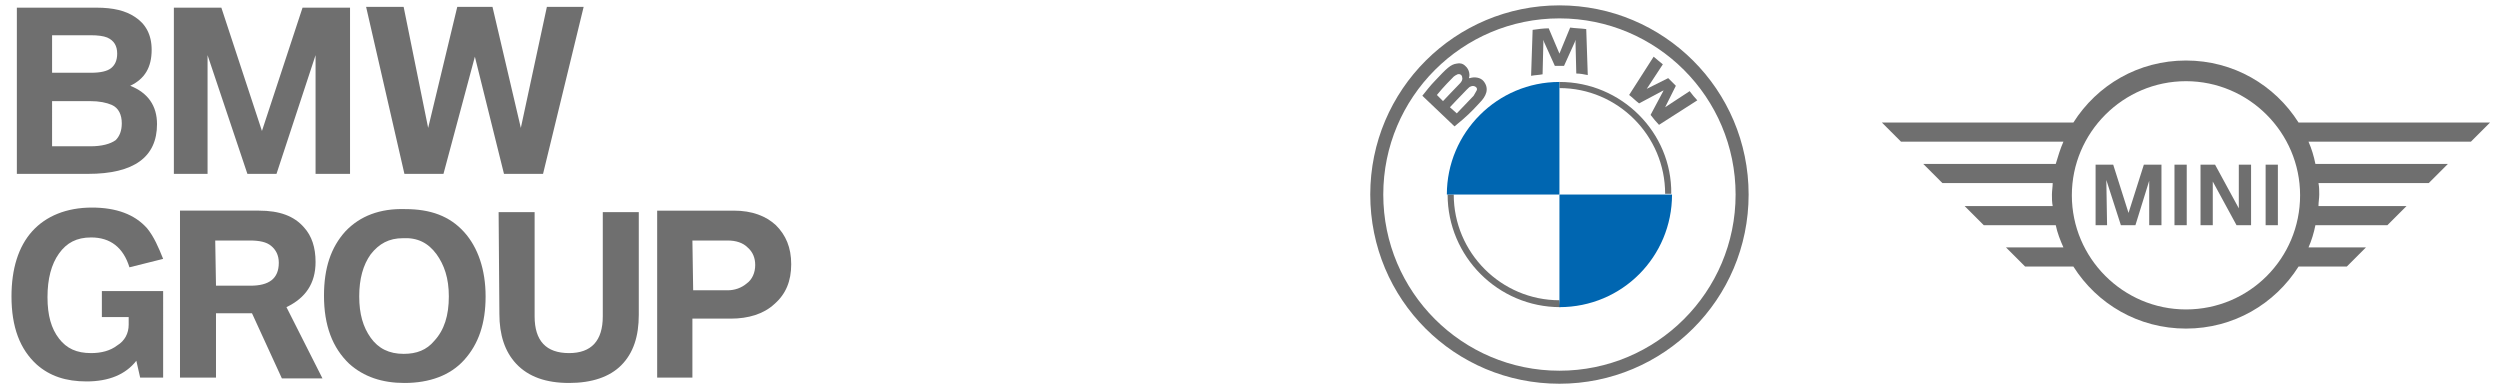
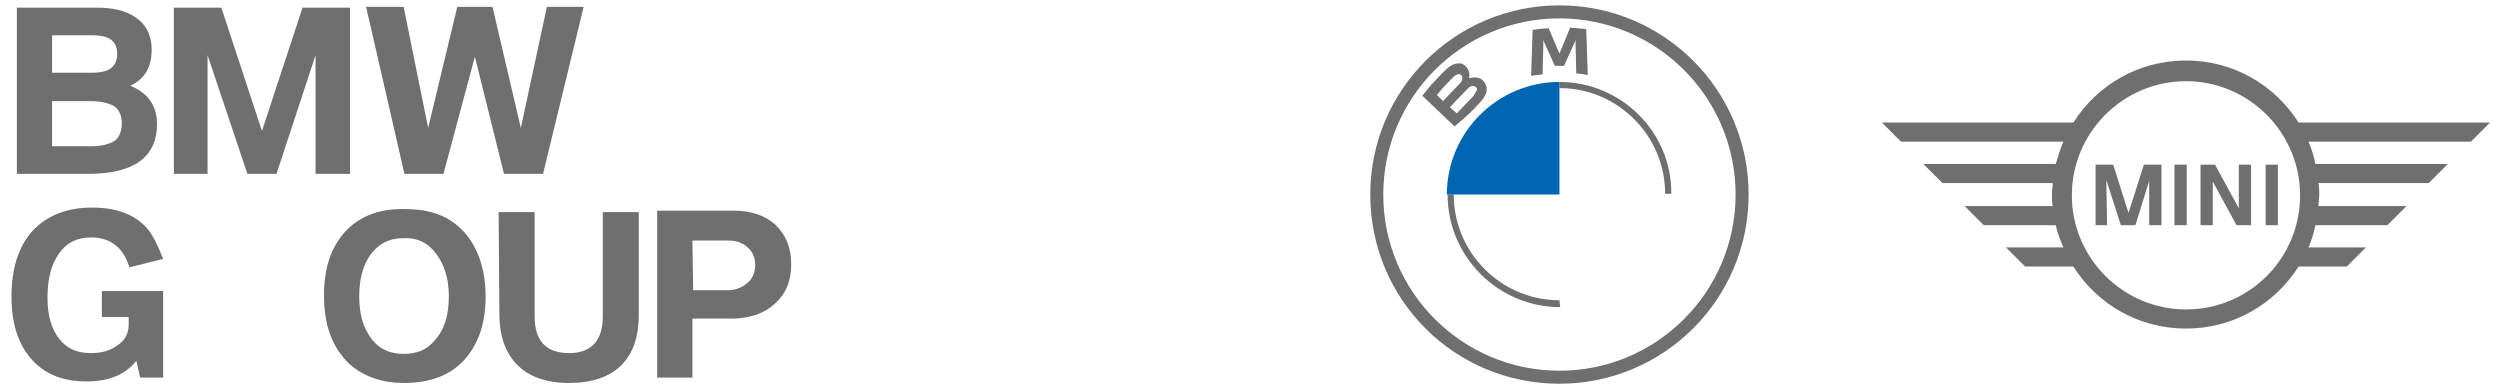
<svg xmlns="http://www.w3.org/2000/svg" version="1.1" id="Ebene_1" x="0px" y="0px" viewBox="0 0 326.4 51" style="enable-background:new 0 0 104.3 51;" xml:space="preserve">
  <style type="text/css">
	.st0{fill:#6F6F6F;}
	.st1{fill:#0066B1;}
</style>
  <g>
    <g id="BMW_Group">
      <g>
        <g>
          <g>
            <polygon class="st0" points="57.9,22.7 62,7.4 65.8,22.7 70.9,22.7 76.2,0.9 71.4,0.9 68,16.7 64.3,0.9 59.7,0.9 55.9,16.7        52.7,0.9 47.8,0.9 52.8,22.7" />
            <polygon class="st0" points="27.1,22.7 27.1,7.2 32.3,22.7 36.1,22.7 41.2,7.2 41.2,22.7 45.7,22.7 45.7,1 39.5,1 34.2,17.1        28.9,1 22.7,1 22.7,22.7" />
            <path class="st0" d="M6.8,4.6h5c1,0,1.7,0.1,2.2,0.3C14.9,5.3,15.3,6,15.3,7c0,0.9-0.3,1.5-0.8,1.9s-1.4,0.6-2.6,0.6H6.8V4.6       L6.8,4.6z M6.8,13.2h4.9c1.3,0,2.2,0.2,2.9,0.5c0.9,0.4,1.3,1.3,1.3,2.4c0,1-0.3,1.7-0.8,2.2c-0.7,0.5-1.8,0.8-3.3,0.8h-5V13.2       z M11.5,22.7c6,0,9-2.2,9-6.5c0-2.4-1.2-4.1-3.5-5c1.9-0.9,2.8-2.4,2.8-4.7c0-2-0.8-3.4-2.2-4.3c-1.2-0.8-2.8-1.2-5-1.2H2.2       v21.7H11.5L11.5,22.7z" />
          </g>
          <g>
            <path class="st0" d="M65.2,41c0,2.7,0.7,4.9,2.2,6.5c1.6,1.7,3.9,2.5,6.9,2.5s5.3-0.8,6.8-2.3c1.6-1.6,2.3-3.8,2.3-6.6V27.7       h-4.7v13.6c0,3.2-1.5,4.8-4.4,4.8c-3,0-4.5-1.6-4.5-4.8V27.7h-4.7L65.2,41L65.2,41z" />
            <path class="st0" d="M57,33.2c1,1.4,1.6,3.1,1.6,5.5c0,2.5-0.6,4.4-1.9,5.8c-1,1.2-2.3,1.7-4,1.7c-1.9,0-3.3-0.7-4.3-2.1       c-1-1.4-1.5-3.1-1.5-5.4c0-2.3,0.5-4.1,1.5-5.5c1.1-1.4,2.4-2.1,4.2-2.1C54.5,31,55.9,31.7,57,33.2 M45.1,30.2       c-1.9,2.1-2.8,4.8-2.8,8.4c0,3.9,1.1,6.8,3.3,8.9c1.9,1.7,4.3,2.5,7.2,2.5c3.3,0,6-1,7.8-3c1.9-2.1,2.8-4.8,2.8-8.3       s-1-6.4-2.8-8.4c-1.9-2.1-4.4-3-7.7-3C49.6,27.2,47,28.2,45.1,30.2" />
-             <path class="st0" d="M28.1,31.4h4.5c1.3,0,2.2,0.2,2.8,0.7c0.6,0.5,1,1.2,1,2.2c0,2.1-1.3,3-3.7,3h-4.5L28.1,31.4L28.1,31.4z        M28.2,49.4v-8.5h4.7l3.9,8.5h5.3l-4.7-9.3c2.5-1.2,3.8-3.1,3.8-5.9c0-1.9-0.5-3.4-1.5-4.5c-1.3-1.5-3.2-2.2-5.9-2.2H23.5v21.8       h4.7V49.4z" />
            <path class="st0" d="M19.2,29.8c-1.6-1.8-4-2.7-7.2-2.7c-3.3,0-6,1.1-7.8,3.1s-2.7,4.9-2.7,8.5c0,4,1.1,6.9,3.3,8.9       c1.7,1.5,3.8,2.2,6.5,2.2c2.9,0,5.1-0.9,6.5-2.7l0.5,2.2h3V38h-8v3.4h3.5v1c0,1.1-0.5,2.1-1.5,2.7c-0.9,0.7-2.1,1-3.4,1       c-1.9,0-3.2-0.6-4.2-1.9s-1.5-3-1.5-5.4s0.5-4.3,1.5-5.7c1-1.4,2.3-2.1,4.2-2.1c2.5,0,4.2,1.3,5,3.9l4.4-1.1       C20.7,32.3,20.1,30.9,19.2,29.8" />
          </g>
        </g>
        <path class="st0" d="M90.4,31.4H95c1.1,0,2,0.3,2.6,0.9c0.7,0.6,1,1.4,1,2.3c0,1-0.4,1.9-1.1,2.4c-0.7,0.6-1.6,0.9-2.5,0.9h-4.5     L90.4,31.4L90.4,31.4z M90.4,49.4v-7.8h5c2.3,0,4.3-0.6,5.7-1.9c1.5-1.3,2.2-3,2.2-5.2s-0.7-3.8-2-5.1c-1.3-1.2-3.1-1.9-5.5-1.9     h-10v21.8h4.6V49.4z" />
      </g>
    </g>
    <g id="BMW">
      <g>
        <path class="st0" d="M203.6,0.7c-13.6,0-24.7,11-24.7,24.7s11,24.7,24.7,24.7c13.6,0,24.7-11,24.7-24.7S217.2,0.7,203.6,0.7     L203.6,0.7z M226.6,25.4c0,12.7-10.3,23-23,23c-12.7,0-23-10.3-23-23s10.3-23,23-23C216.3,2.4,226.6,12.7,226.6,25.4z" />
        <path class="st0" d="M203.6,10.7v0.8l0,0c7.6,0,13.8,6.2,13.8,13.8h0.8C218.3,17.3,211.7,10.7,203.6,10.7L203.6,10.7 M203.6,39.2     c-7.6,0-13.8-6.2-13.8-13.8H189c0,8.1,6.6,14.7,14.7,14.7" />
        <g>
-           <path id="W_61_" class="st0" d="M215.5,15c0.3,0.4,0.8,1,1.1,1.3l5-3.2c-0.3-0.3-0.7-0.8-1-1.2l-3.2,2.1l-0.2,0.2l0.2-0.2      l1.4-2.8l-1-1l-2.8,1.4l-0.2,0.2l0.2-0.2l2.1-3.2c-0.4-0.3-0.7-0.6-1.2-1l-3.2,5c0.4,0.3,0.9,0.8,1.3,1.1l3-1.6l0.2-0.1      l-0.1,0.2L215.5,15z" />
          <path id="M_61_" class="st0" d="M204.2,8.6l1.4-3.1l0.1-0.3v0.3l0.1,4.1c0.5,0,1,0.1,1.5,0.2l-0.2-6c-0.7-0.1-1.4-0.1-2.1-0.2      L203.6,7v0.3V7l-1.4-3.3c-0.7,0-1.4,0.1-2.1,0.2l-0.2,6c0.5-0.1,1-0.1,1.5-0.2l0.1-4.1V5.2l0.1,0.3l1.4,3.1      C203,8.6,204.2,8.6,204.2,8.6z" />
          <path id="B_x5F_22d_61_" class="st0" d="M193.2,13.4c0.8-0.8,1.3-1.8,0.5-2.8c-0.4-0.5-1.2-0.6-1.8-0.4h-0.1v-0.1      c0.1-0.2,0.1-1-0.5-1.5c-0.3-0.3-0.7-0.4-1.1-0.3c-0.8,0.1-1.3,0.6-2.9,2.3c-0.5,0.5-1.2,1.4-1.6,1.9l4.2,4      C191.5,15.2,192.1,14.6,193.2,13.4z M187.6,12.4c0.9-1.1,1.8-2,2.2-2.4c0.1-0.1,0.3-0.2,0.5-0.3c0.3-0.1,0.6,0.1,0.6,0.4      c0.1,0.3-0.1,0.6-0.3,0.8c-0.5,0.5-2.2,2.3-2.2,2.3L187.6,12.4z M189.3,14c0,0,1.6-1.7,2.2-2.3c0.2-0.2,0.4-0.4,0.5-0.4      c0.2-0.1,0.4-0.1,0.6,0c0.2,0.1,0.3,0.3,0.2,0.5c-0.1,0.2-0.3,0.5-0.4,0.7c-0.2,0.2-2.2,2.3-2.2,2.3L189.3,14z" />
        </g>
        <path class="st1" d="M203.6,10.7v14.7h-14.7C188.9,17.3,195.5,10.7,203.6,10.7z" />
-         <path class="st1" d="M218.3,25.4c0,8.1-6.5,14.7-14.7,14.7V25.4H218.3z" />
      </g>
    </g>
    <g id="MINI">
      <g>
        <path class="st0" d="M275.1,29.4h-1.5v-7.9h2.3l2,6.3l2-6.3h2.3v7.9h-1.6v-5.8l-1.8,5.8h-1.9l-1.9-5.9L275.1,29.4L275.1,29.4z      M285.5,29.4h-1.6v-7.9h1.6V29.4z M288.9,29.4h-1.6v-7.9h1.9l3.1,5.7v-5.7h1.6v7.9H292l-3.1-5.7V29.4L288.9,29.4z M297.4,29.4     h-1.6v-7.9h1.6V29.4z M308.9,32.3h-7.5c0.4-0.9,0.7-1.9,0.9-2.9h9.4l2.5-2.5h-11.5c0-0.5,0.1-1,0.1-1.5s0-1-0.1-1.5h14.4l2.5-2.5     h-17.3c-0.2-1-0.5-2-0.9-2.9h21.2l2.5-2.5h-25c-3.1-4.9-8.5-8.1-14.7-8.1s-11.6,3.2-14.7,8.1h-25l2.5,2.5h21.2     c-0.4,0.9-0.7,1.9-1,2.9h-17.3l2.5,2.5H268c0,0.5-0.1,1-0.1,1.5s0,1,0.1,1.5h-11.5l2.5,2.5h9.4c0.2,1,0.6,2,1,2.9h-7.5l2.5,2.5     h6.3c3.1,4.9,8.5,8.1,14.7,8.1s11.6-3.2,14.7-8.1h6.3L308.9,32.3z M285.4,40.4c-8.2,0-14.9-6.7-14.9-14.9s6.7-14.9,14.9-14.9     c8.2,0,14.9,6.7,14.9,14.9S293.7,40.4,285.4,40.4" />
      </g>
    </g>
  </g>
</svg>